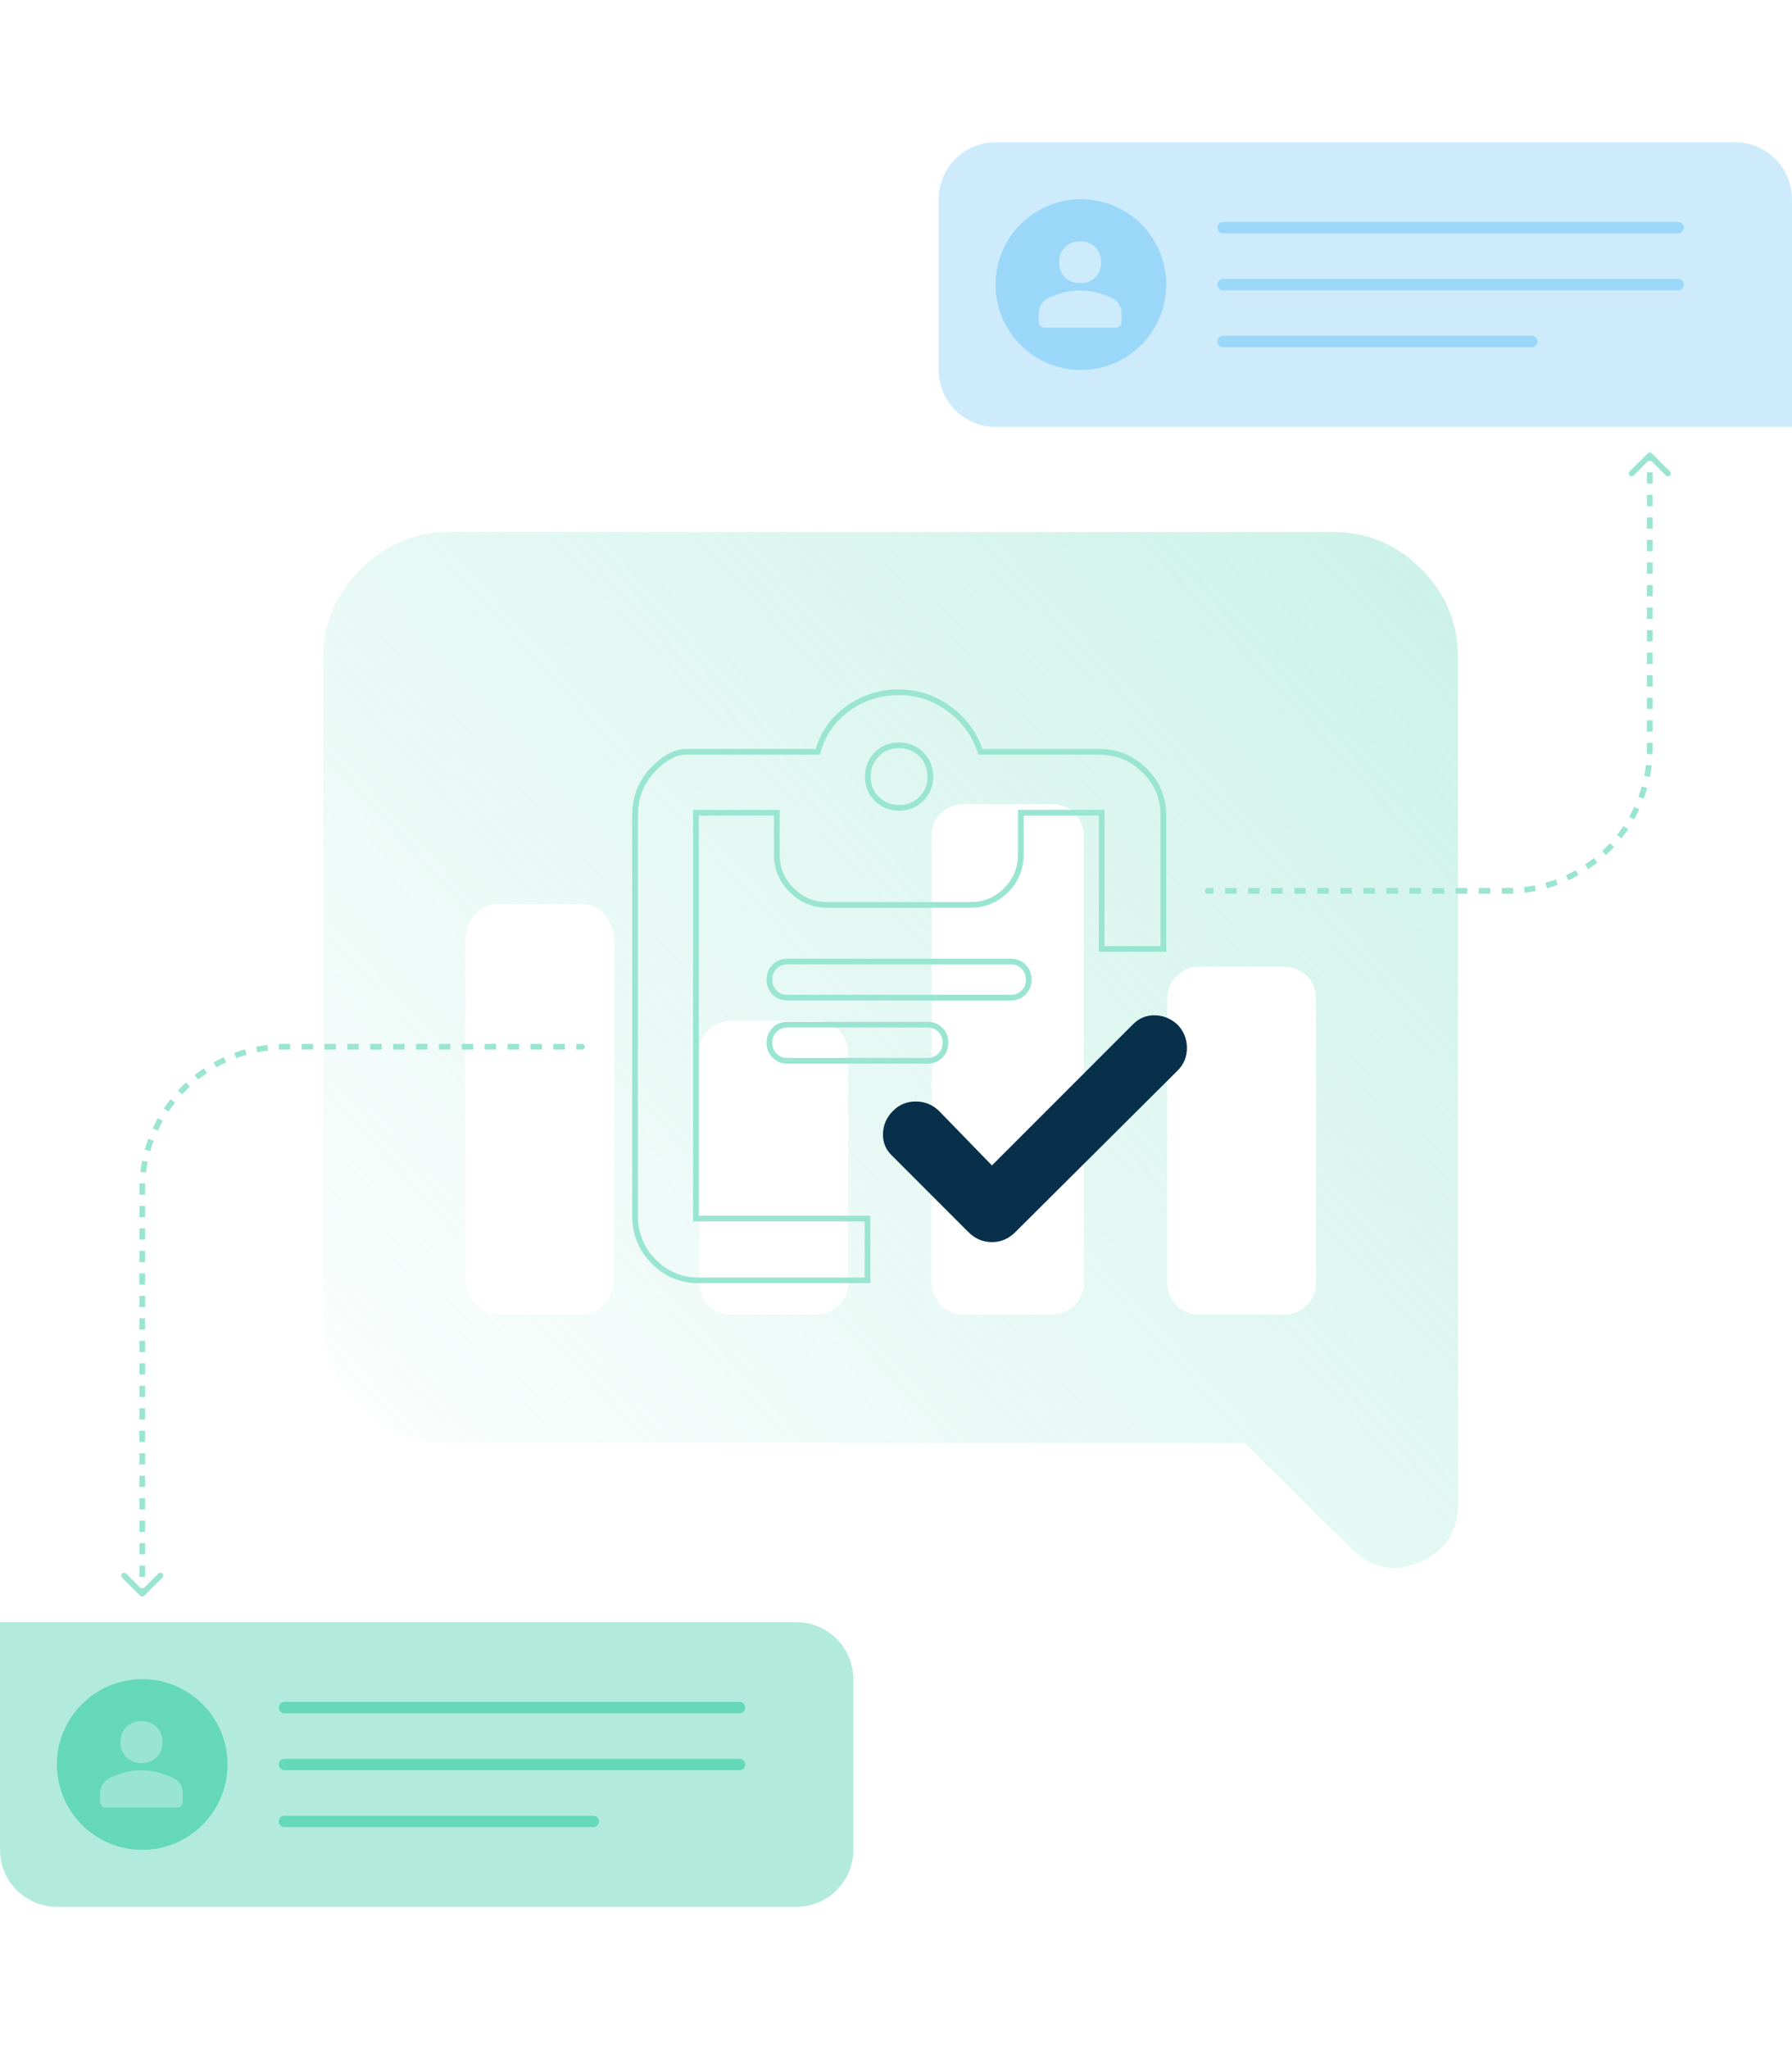
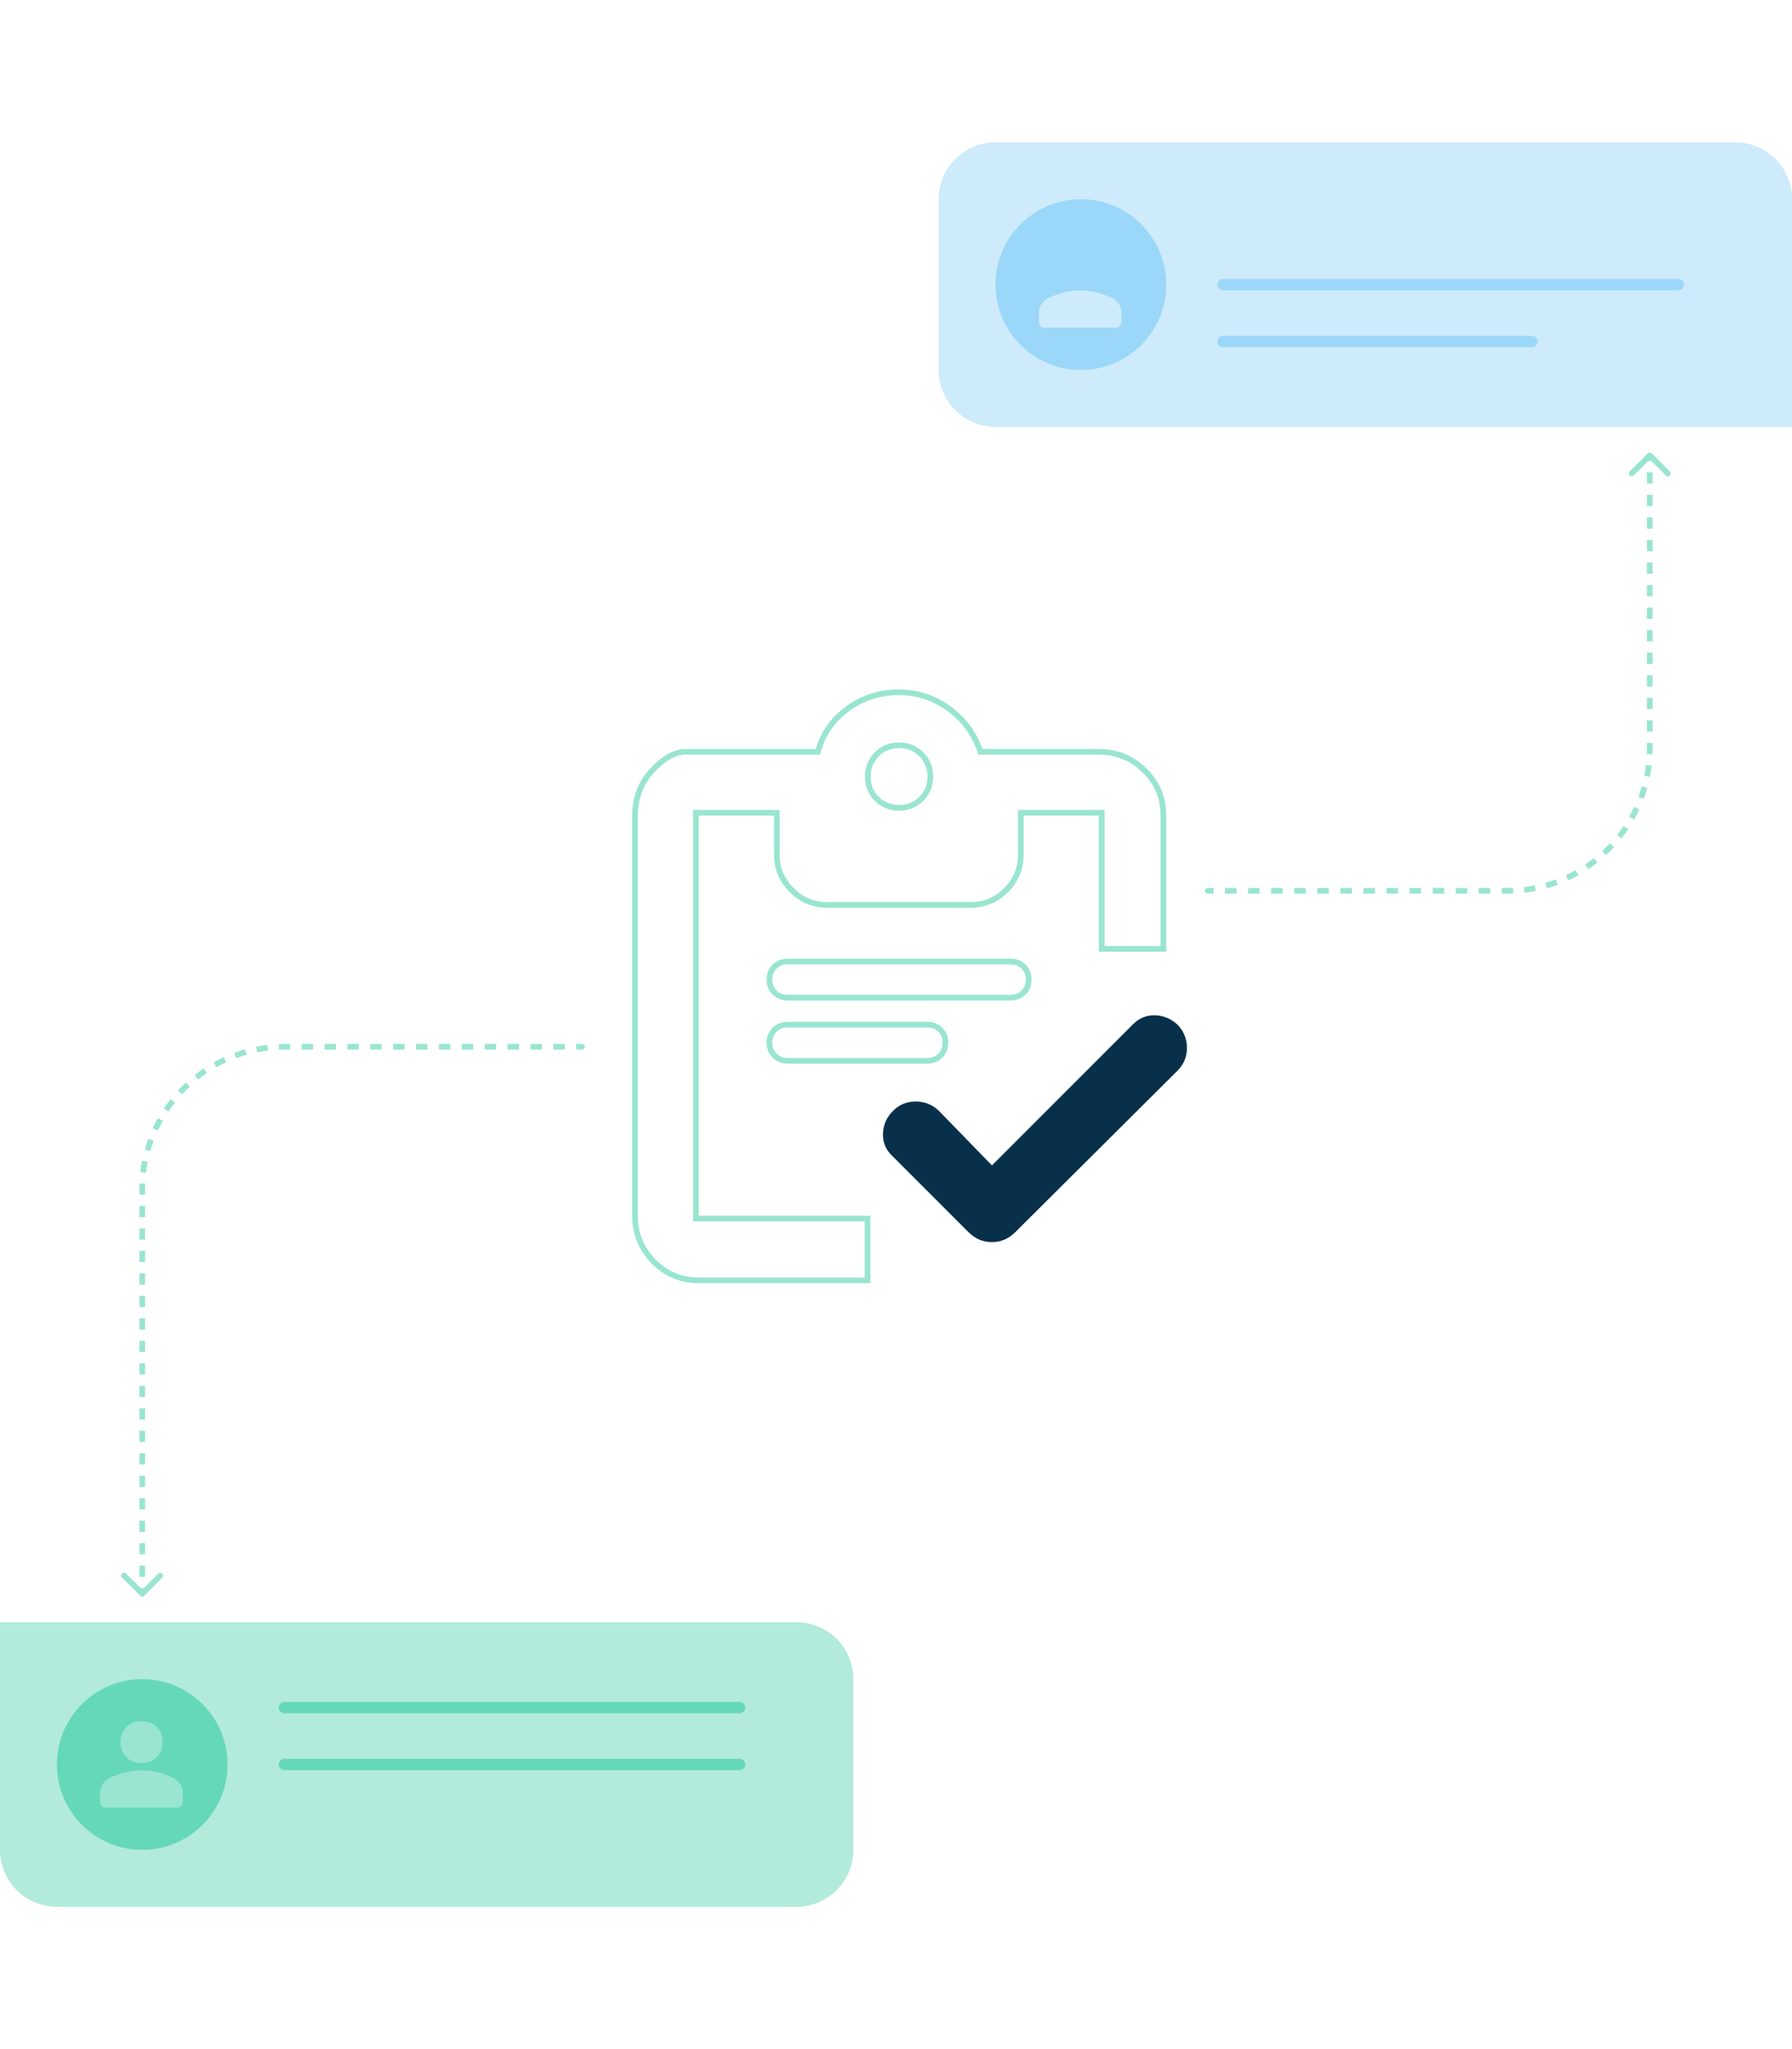
<svg xmlns="http://www.w3.org/2000/svg" width="630" height="720" viewBox="0 0 630 720" fill="none">
-   <path d="M126.871 199.976C135.683 191.269 146.09 186.916 158.183 186.916H468.496C480.684 186.916 491.09 191.269 499.715 199.976C508.34 208.683 512.559 218.964 512.559 230.913V528.702C512.559 538.243 508.059 545.004 499.152 548.894C490.246 552.785 482.184 551.117 475.059 544.078L437.559 507.028H158.183C146.183 507.028 135.777 502.675 126.871 494.06C118.058 485.446 113.652 475.258 113.652 463.494V230.913C113.652 219.057 118.058 208.775 126.871 199.976ZM410.371 450.712C410.371 453.861 411.496 456.455 413.652 458.678C415.809 460.901 418.527 461.92 421.715 461.92H451.34C454.527 461.92 457.152 460.808 459.402 458.678C461.559 456.547 462.684 453.861 462.684 450.712V350.862C462.684 347.713 461.559 345.119 459.402 342.896C457.246 340.766 454.527 339.654 451.34 339.654H421.715C418.527 339.654 415.902 340.766 413.652 342.896C411.496 345.027 410.371 347.713 410.371 350.862V450.712ZM327.496 450.712C327.496 453.861 328.621 456.455 330.777 458.678C332.933 460.901 335.652 461.92 338.84 461.92H369.684C372.871 461.92 375.496 460.808 377.746 458.678C379.902 456.547 381.027 453.861 381.027 450.712V293.712C381.027 290.563 379.902 287.97 377.746 285.747C375.59 283.616 372.871 282.505 369.684 282.505H338.84C335.652 282.505 333.027 283.616 330.777 285.747C328.621 287.877 327.496 290.563 327.496 293.712V450.712ZM245.84 450.712C245.84 453.861 246.965 456.455 249.121 458.678C251.277 460.901 253.996 461.92 257.183 461.92H286.808C289.996 461.92 292.621 460.808 294.871 458.678C297.121 456.547 298.152 453.861 298.152 450.712V369.85C298.152 366.701 297.027 364.107 294.871 361.884C292.715 359.754 289.996 358.643 286.808 358.643H257.183C253.996 358.643 251.371 359.754 249.121 361.884C246.965 364.015 245.84 366.701 245.84 369.85V450.712ZM163.621 448.674C163.621 452.379 164.746 455.528 166.902 458.029C169.058 460.53 171.777 461.827 174.965 461.827H204.59C207.777 461.827 210.402 460.53 212.652 458.029C214.808 455.436 215.933 452.379 215.933 448.674V330.855C215.933 327.15 214.808 324.001 212.652 321.5C210.496 318.906 207.777 317.702 204.59 317.702H174.965C171.777 317.702 169.152 318.999 166.902 321.5C164.746 324.001 163.621 327.15 163.621 330.855V448.674Z" fill="url(#paint0_linear_618_850)" fill-opacity="0.5" />
  <path d="M49.293 560.707C49.683 561.098 50.317 561.098 50.707 560.707L57.071 554.343C57.462 553.953 57.462 553.319 57.071 552.929C56.681 552.538 56.047 552.538 55.657 552.929L50 558.586L44.343 552.929C43.953 552.538 43.319 552.538 42.929 552.929C42.538 553.319 42.538 553.953 42.929 554.343L49.293 560.707ZM204.6 368.8C205.152 368.8 205.6 368.352 205.6 367.8C205.6 367.248 205.152 366.8 204.6 366.8L204.6 368.8ZM51 560L51 558.025L49 558.025L49 560L51 560ZM51 554.075L51 550.125L49 550.125L49 554.075L51 554.075ZM51 546.175L51 542.225L49 542.225L49 546.175L51 546.175ZM51 538.275L51 534.325L49 534.325L49 538.275L51 538.275ZM51 530.375L51 526.425L49 526.425L49 530.375L51 530.375ZM51 522.475L51 518.525L49 518.525L49 522.475L51 522.475ZM51 514.575L51 510.625L49 510.625L49 514.575L51 514.575ZM51 506.675L51 502.725L49 502.725L49 506.675L51 506.675ZM51 498.775L51 494.825L49 494.825L49 498.775L51 498.775ZM51 490.875L51 486.925L49 486.925L49 490.875L51 490.875ZM51 482.975L51 479.025L49 479.025L49 482.975L51 482.975ZM51 475.075L51 471.125L49 471.125L49 475.075L51 475.075ZM51 467.175L51 463.225L49 463.225L49 467.175L51 467.175ZM51 459.275L51 455.325L49 455.325L49 459.275L51 459.275ZM51 451.375L51 447.425L49 447.425L49 451.375L51 451.375ZM51 443.475L51 439.525L49 439.525L49 443.475L51 443.475ZM51 435.575L51 431.625L49 431.625L49 435.575L51 435.575ZM51 427.675L51 423.725L49 423.725L49 427.675L51 427.675ZM51 419.775L51 417.8L49 417.8L49 419.775L51 419.775ZM51 417.8C51 417.154 51.013 416.512 51.037 415.873L49.039 415.795C49.013 416.46 49 417.129 49 417.8L51 417.8ZM51.335 412.036C51.486 410.753 51.685 409.486 51.933 408.236L49.971 407.848C49.713 409.149 49.505 410.468 49.349 411.803L51.335 412.036ZM52.828 404.493C53.177 403.253 53.574 402.033 54.016 400.836L52.14 400.143C51.679 401.39 51.266 402.66 50.903 403.951L52.828 404.493ZM55.49 397.281C56.029 396.113 56.613 394.97 57.239 393.854L55.495 392.875C54.843 394.037 54.236 395.227 53.674 396.442L55.49 397.281ZM59.253 390.576C59.967 389.508 60.723 388.47 61.517 387.464L59.947 386.225C59.121 387.272 58.335 388.352 57.591 389.463L59.253 390.576ZM64.018 384.539C64.889 383.597 65.797 382.689 66.739 381.818L65.381 380.349C64.401 381.256 63.456 382.201 62.549 383.181L64.018 384.539ZM69.664 379.317C70.67 378.523 71.708 377.767 72.775 377.053L71.663 375.391C70.552 376.135 69.472 376.921 68.425 377.747L69.664 379.317ZM76.054 375.039C77.17 374.413 78.313 373.829 79.481 373.29L78.642 371.474C77.427 372.036 76.237 372.643 75.075 373.295L76.054 375.039ZM83.036 371.816C84.234 371.374 85.454 370.977 86.693 370.628L86.151 368.703C84.861 369.066 83.59 369.479 82.343 369.94L83.036 371.816ZM90.436 369.733C91.686 369.485 92.953 369.286 94.236 369.135L94.003 367.149C92.668 367.305 91.349 367.513 90.048 367.771L90.436 369.733ZM98.073 368.837C98.712 368.812 99.355 368.8 100 368.8L100 366.8C99.329 366.8 98.66 366.813 97.996 366.839L98.073 368.837ZM100 368.8L102.012 368.8L102.012 366.8L100 366.8L100 368.8ZM106.035 368.8L110.058 368.8L110.058 366.8L106.035 366.8L106.035 368.8ZM114.081 368.8L118.104 368.8L118.104 366.8L114.081 366.8L114.081 368.8ZM122.127 368.8L126.15 368.8L126.15 366.8L122.127 366.8L122.127 368.8ZM130.173 368.8L134.196 368.8L134.196 366.8L130.173 366.8L130.173 368.8ZM138.219 368.8L142.242 368.8L142.242 366.8L138.219 366.8L138.219 368.8ZM146.265 368.8L150.288 368.8L150.288 366.8L146.265 366.8L146.265 368.8ZM154.312 368.8L158.335 368.8L158.335 366.8L154.312 366.8L154.312 368.8ZM162.358 368.8L166.381 368.8L166.381 366.8L162.358 366.8L162.358 368.8ZM170.404 368.8L174.427 368.8L174.427 366.8L170.404 366.8L170.404 368.8ZM178.45 368.8L182.473 368.8L182.473 366.8L178.45 366.8L178.45 368.8ZM186.496 368.8L190.519 368.8L190.519 366.8L186.496 366.8L186.496 368.8ZM194.542 368.8L198.565 368.8L198.565 366.8L194.542 366.8L194.542 368.8ZM202.588 368.8L204.6 368.8L204.6 366.8L202.588 366.8L202.588 368.8Z" fill="#99E5D1" />
  <path d="M580.707 159.293C580.317 158.902 579.683 158.902 579.293 159.293L572.929 165.657C572.538 166.047 572.538 166.681 572.929 167.071C573.319 167.462 573.953 167.462 574.343 167.071L580 161.414L585.657 167.071C586.047 167.462 586.681 167.462 587.071 167.071C587.462 166.681 587.462 166.047 587.071 165.657L580.707 159.293ZM424.6 312.02C424.048 312.02 423.6 312.468 423.6 313.02C423.6 313.572 424.048 314.02 424.6 314.02L424.6 312.02ZM579 160L579 161.981L581 161.981L581 160L579 160ZM579 165.943L579 169.906L581 169.906L581 165.943L579 165.943ZM579 173.868L579 177.83L581 177.83L581 173.868L579 173.868ZM579 181.793L579 185.755L581 185.755L581 181.793L579 181.793ZM579 189.717L579 193.68L581 193.68L581 189.717L579 189.717ZM579 197.642L579 201.604L581 201.604L581 197.642L579 197.642ZM579 205.567L579 209.529L581 209.529L581 205.567L579 205.567ZM579 213.491L579 217.453L581 217.453L581 213.491L579 213.491ZM579 221.416L579 225.378L581 225.378L581 221.416L579 221.416ZM579 229.34L579 233.303L581 233.303L581 229.34L579 229.34ZM579 237.265L579 241.227L581 241.227L581 237.265L579 237.265ZM579 245.19L579 249.152L581 249.152L581 245.19L579 245.19ZM579 253.114L579 257.076L581 257.076L581 253.114L579 253.114ZM579 261.039L579 263.02L581 263.02L581 261.039L579 261.039ZM579 263.02C579 263.665 578.988 264.308 578.963 264.947L580.961 265.024C580.987 264.359 581 263.691 581 263.02L579 263.02ZM578.665 268.784C578.514 270.067 578.315 271.334 578.067 272.584L580.029 272.972C580.287 271.671 580.495 270.352 580.651 269.017L578.665 268.784ZM577.172 276.327C576.823 277.566 576.426 278.786 575.984 279.984L577.86 280.677C578.321 279.43 578.734 278.159 579.097 276.868L577.172 276.327ZM574.51 283.539C573.971 284.707 573.387 285.85 572.761 286.966L574.505 287.945C575.157 286.783 575.764 285.593 576.326 284.378L574.51 283.539ZM570.747 290.244C570.033 291.312 569.277 292.35 568.483 293.356L570.053 294.595C570.879 293.548 571.665 292.468 572.409 291.357L570.747 290.244ZM565.982 296.281C565.111 297.223 564.203 298.131 563.261 299.002L564.619 300.471C565.599 299.564 566.544 298.619 567.451 297.639L565.982 296.281ZM560.336 301.503C559.33 302.297 558.292 303.053 557.224 303.767L558.337 305.429C559.448 304.685 560.528 303.899 561.575 303.073L560.336 301.503ZM553.946 305.781C552.83 306.407 551.687 306.991 550.519 307.53L551.358 309.346C552.573 308.784 553.763 308.177 554.925 307.525L553.946 305.781ZM546.964 309.004C545.766 309.446 544.547 309.843 543.307 310.192L543.849 312.117C545.139 311.754 546.41 311.341 547.657 310.88L546.964 309.004ZM539.564 311.087C538.314 311.335 537.047 311.534 535.764 311.685L535.997 313.671C537.332 313.515 538.651 313.307 539.952 313.049L539.564 311.087ZM531.927 311.983C531.288 312.007 530.645 312.02 530 312.02L530 314.02C530.671 314.02 531.339 314.007 532.005 313.981L531.927 311.983ZM530 312.02L527.973 312.02L527.973 314.02L530 314.02L530 312.02ZM523.919 312.02L519.865 312.02L519.865 314.02L523.919 314.02L523.919 312.02ZM515.812 312.02L511.758 312.02L511.758 314.02L515.812 314.02L515.812 312.02ZM507.704 312.02L503.65 312.02L503.65 314.02L507.704 314.02L507.704 312.02ZM499.596 312.02L495.542 312.02L495.542 314.02L499.596 314.02L499.596 312.02ZM491.488 312.02L487.435 312.02L487.435 314.02L491.488 314.02L491.488 312.02ZM483.381 312.02L479.327 312.02L479.327 314.02L483.381 314.02L483.381 312.02ZM475.273 312.02L471.219 312.02L471.219 314.02L475.273 314.02L475.273 312.02ZM467.165 312.02L463.112 312.02L463.112 314.02L467.165 314.02L467.165 312.02ZM459.058 312.02L455.004 312.02L455.004 314.02L459.058 314.02L459.058 312.02ZM450.95 312.02L446.896 312.02L446.896 314.02L450.95 314.02L450.95 312.02ZM442.842 312.02L438.788 312.02L438.788 314.02L442.842 314.02L442.842 312.02ZM434.735 312.02L430.681 312.02L430.681 314.02L434.735 314.02L434.735 312.02ZM426.627 312.02L424.6 312.02L424.6 314.02L426.627 314.02L426.627 312.02Z" fill="#99E5D1" />
  <path d="M348.756 409.475L398.356 359.875C400.502 357.729 403.086 356.656 406.11 356.754C409.134 356.851 411.767 357.973 414.06 360.119C416.206 362.411 417.279 365.094 417.279 368.215C417.279 371.336 416.206 373.921 414.06 376.116L356.95 432.933C354.609 435.274 351.878 436.445 348.708 436.445C345.537 436.445 342.806 435.274 340.465 432.933L313.788 406.256C311.447 404.11 310.325 401.476 310.423 398.355C310.52 395.234 311.691 392.551 314.032 390.259C316.178 388.113 318.811 387.04 321.933 387.04C325.054 387.04 327.736 388.113 330.028 390.259L348.708 409.475H348.756Z" fill="#08304B" />
  <path d="M402.334 270.703L402.626 270.992H402.671C406.921 275.329 409.012 280.49 409.012 286.574V333.417H387.309V286.574V285.574H386.309H359.876H358.876V286.574V300.278C358.876 305.135 357.176 309.272 353.75 312.744C350.332 316.208 346.152 317.957 341.148 317.957H290.768C285.919 317.957 281.782 316.214 278.307 312.739C274.833 309.264 273.089 305.127 273.089 300.278V286.574V285.574H272.089H245.656H244.656V286.574V427.178V428.178H245.656H304.985V449.881H245.656C239.437 449.881 234.183 447.696 229.786 443.254C225.436 438.808 223.246 433.452 223.246 427.178V286.574C223.246 280.328 225.256 275.063 229.318 270.673C233.468 266.237 237.416 264.164 241.169 264.164H286.769H287.518L287.729 263.446C289.468 257.523 292.94 252.683 298.181 248.905L298.184 248.903C303.37 245.131 309.453 243.241 315.934 243.241C322.404 243.241 328.199 245.125 333.443 248.905C338.696 252.691 342.371 257.549 344.447 263.494L344.681 264.164H345.391H386.261C392.587 264.164 397.893 266.308 402.334 270.703ZM323.908 280.697L323.917 280.688C326 278.551 327.078 275.959 327.078 272.869C327.078 269.787 326.005 267.139 323.908 265.042L323.908 265.042L323.899 265.033C321.761 262.949 319.17 261.871 316.08 261.871C312.998 261.871 310.35 262.944 308.253 265.042L308.252 265.042L308.244 265.051C306.16 267.188 305.082 269.779 305.082 272.869C305.082 275.94 306.099 278.597 308.262 280.706C310.399 282.789 312.99 283.867 316.08 283.867C319.163 283.867 321.81 282.794 323.908 280.697L323.908 280.697Z" stroke="#99E5D1" stroke-width="2" />
  <path d="M326.077 372.726H276.819C274.971 372.726 273.524 372.138 272.308 370.922C271.092 369.706 270.504 368.258 270.504 366.41C270.504 364.555 271.097 363.061 272.308 361.85C273.524 360.635 274.971 360.046 276.819 360.046H326.077C327.925 360.046 329.373 360.635 330.589 361.85C331.804 363.066 332.393 364.514 332.393 366.362C332.393 368.217 331.8 369.711 330.589 370.922C329.373 372.138 327.925 372.726 326.077 372.726Z" stroke="#99E5D1" stroke-width="2" />
  <path d="M355.34 350.536H276.819C274.971 350.536 273.524 349.947 272.308 348.731C271.092 347.516 270.504 346.068 270.504 344.22C270.504 342.365 271.097 340.871 272.308 339.66C273.524 338.444 274.971 337.856 276.819 337.856H355.34C357.188 337.856 358.635 338.444 359.851 339.66C361.067 340.876 361.655 342.323 361.655 344.171C361.655 346.026 361.062 347.52 359.851 348.731C358.635 349.947 357.188 350.536 355.34 350.536Z" stroke="#99E5D1" stroke-width="2" />
  <path d="M630 70C630 58.954 621.046 50 610 50H350C338.954 50 330 58.954 330 70V130C330 141.046 338.954 150 350 150H630V70Z" fill="#CDEBFB" />
  <circle cx="380" cy="100" r="30" fill="#9BD7F8" />
-   <path d="M379.766 99.483C377.588 99.483 375.813 98.802 374.434 97.431C373.055 96.06 372.365 94.294 372.365 92.133C372.365 89.972 373.055 88.197 374.426 86.826C375.796 85.456 377.571 84.766 379.749 84.766C381.927 84.766 383.693 85.456 385.064 86.826C386.435 88.197 387.124 89.972 387.124 92.133C387.124 94.294 386.443 96.06 385.072 97.431C383.702 98.802 381.936 99.483 379.766 99.483Z" fill="#CDEBFB" />
  <path d="M367.185 115.125C366.63 115.125 366.168 114.932 365.781 114.553C365.402 114.175 365.209 113.704 365.209 113.149V110.054C365.209 108.86 365.52 107.783 366.142 106.841C366.765 105.891 367.606 105.168 368.657 104.655C370.818 103.705 372.753 103.032 374.468 102.637C376.184 102.241 377.95 102.048 379.749 102.048C381.549 102.048 383.307 102.241 385.031 102.637C386.755 103.032 388.672 103.705 390.775 104.655C391.851 105.151 392.701 105.874 393.323 106.808C393.945 107.741 394.265 108.818 394.265 110.037V113.149C394.265 113.704 394.071 114.166 393.693 114.553C393.314 114.94 392.843 115.125 392.288 115.125H367.185Z" fill="#CDEBFB" />
  <path d="M429.999 100L589.999 100" stroke="#9BD7F8" stroke-width="4" stroke-linecap="round" />
  <path d="M429.999 120L538.577 120" stroke="#9BD7F8" stroke-width="4" stroke-linecap="round" />
-   <path d="M429.999 80L589.999 80" stroke="#9BD7F8" stroke-width="4" stroke-linecap="round" />
  <path d="M0 650C0 661.046 8.954 670 20 670H280C291.046 670 300 661.046 300 650V590C300 578.954 291.046 570 280 570H0V650Z" fill="#B2EBDC" />
  <circle cx="50" cy="620" r="29.5" fill="#66D8BA" stroke="#66D8BA" />
  <path d="M49.765 619.483C47.587 619.483 45.812 618.802 44.433 617.431C43.054 616.06 42.364 614.294 42.364 612.133C42.364 609.972 43.054 608.197 44.425 606.827C45.795 605.456 47.57 604.766 49.748 604.766C51.926 604.766 53.692 605.456 55.063 606.827C56.434 608.197 57.123 609.972 57.123 612.133C57.123 614.294 56.442 616.06 55.071 617.431C53.701 618.802 51.935 619.483 49.765 619.483Z" fill="#99E5D1" />
  <path d="M37.184 635.125C36.629 635.125 36.167 634.932 35.78 634.554C35.401 634.175 35.208 633.704 35.208 633.149V630.054C35.208 628.86 35.519 627.784 36.142 626.842C36.764 625.891 37.605 625.168 38.656 624.655C40.817 623.705 42.752 623.032 44.467 622.637C46.183 622.242 47.949 622.048 49.748 622.048C51.548 622.048 53.306 622.242 55.03 622.637C56.754 623.032 58.671 623.705 60.774 624.655C61.85 625.151 62.7 625.875 63.322 626.808C63.944 627.742 64.264 628.818 64.264 630.038V633.149C64.264 633.704 64.07 634.167 63.692 634.554C63.313 634.94 62.843 635.125 62.288 635.125H37.184Z" fill="#99E5D1" />
  <path d="M100 620.001L260 620.001" stroke="#66D8BA" stroke-width="4" stroke-linecap="round" />
-   <path d="M100 640L208.578 640" stroke="#66D8BA" stroke-width="4" stroke-linecap="round" />
  <path d="M100 600L260 600" stroke="#66D8BA" stroke-width="4" stroke-linecap="round" />
  <defs>
    <linearGradient id="paint0_linear_618_850" x1="512.559" y1="186.916" x2="113.652" y2="550.945" gradientUnits="userSpaceOnUse">
      <stop stop-color="#99E5D1" />
      <stop offset="1" stop-color="#99E5D1" stop-opacity="0" />
    </linearGradient>
  </defs>
</svg>